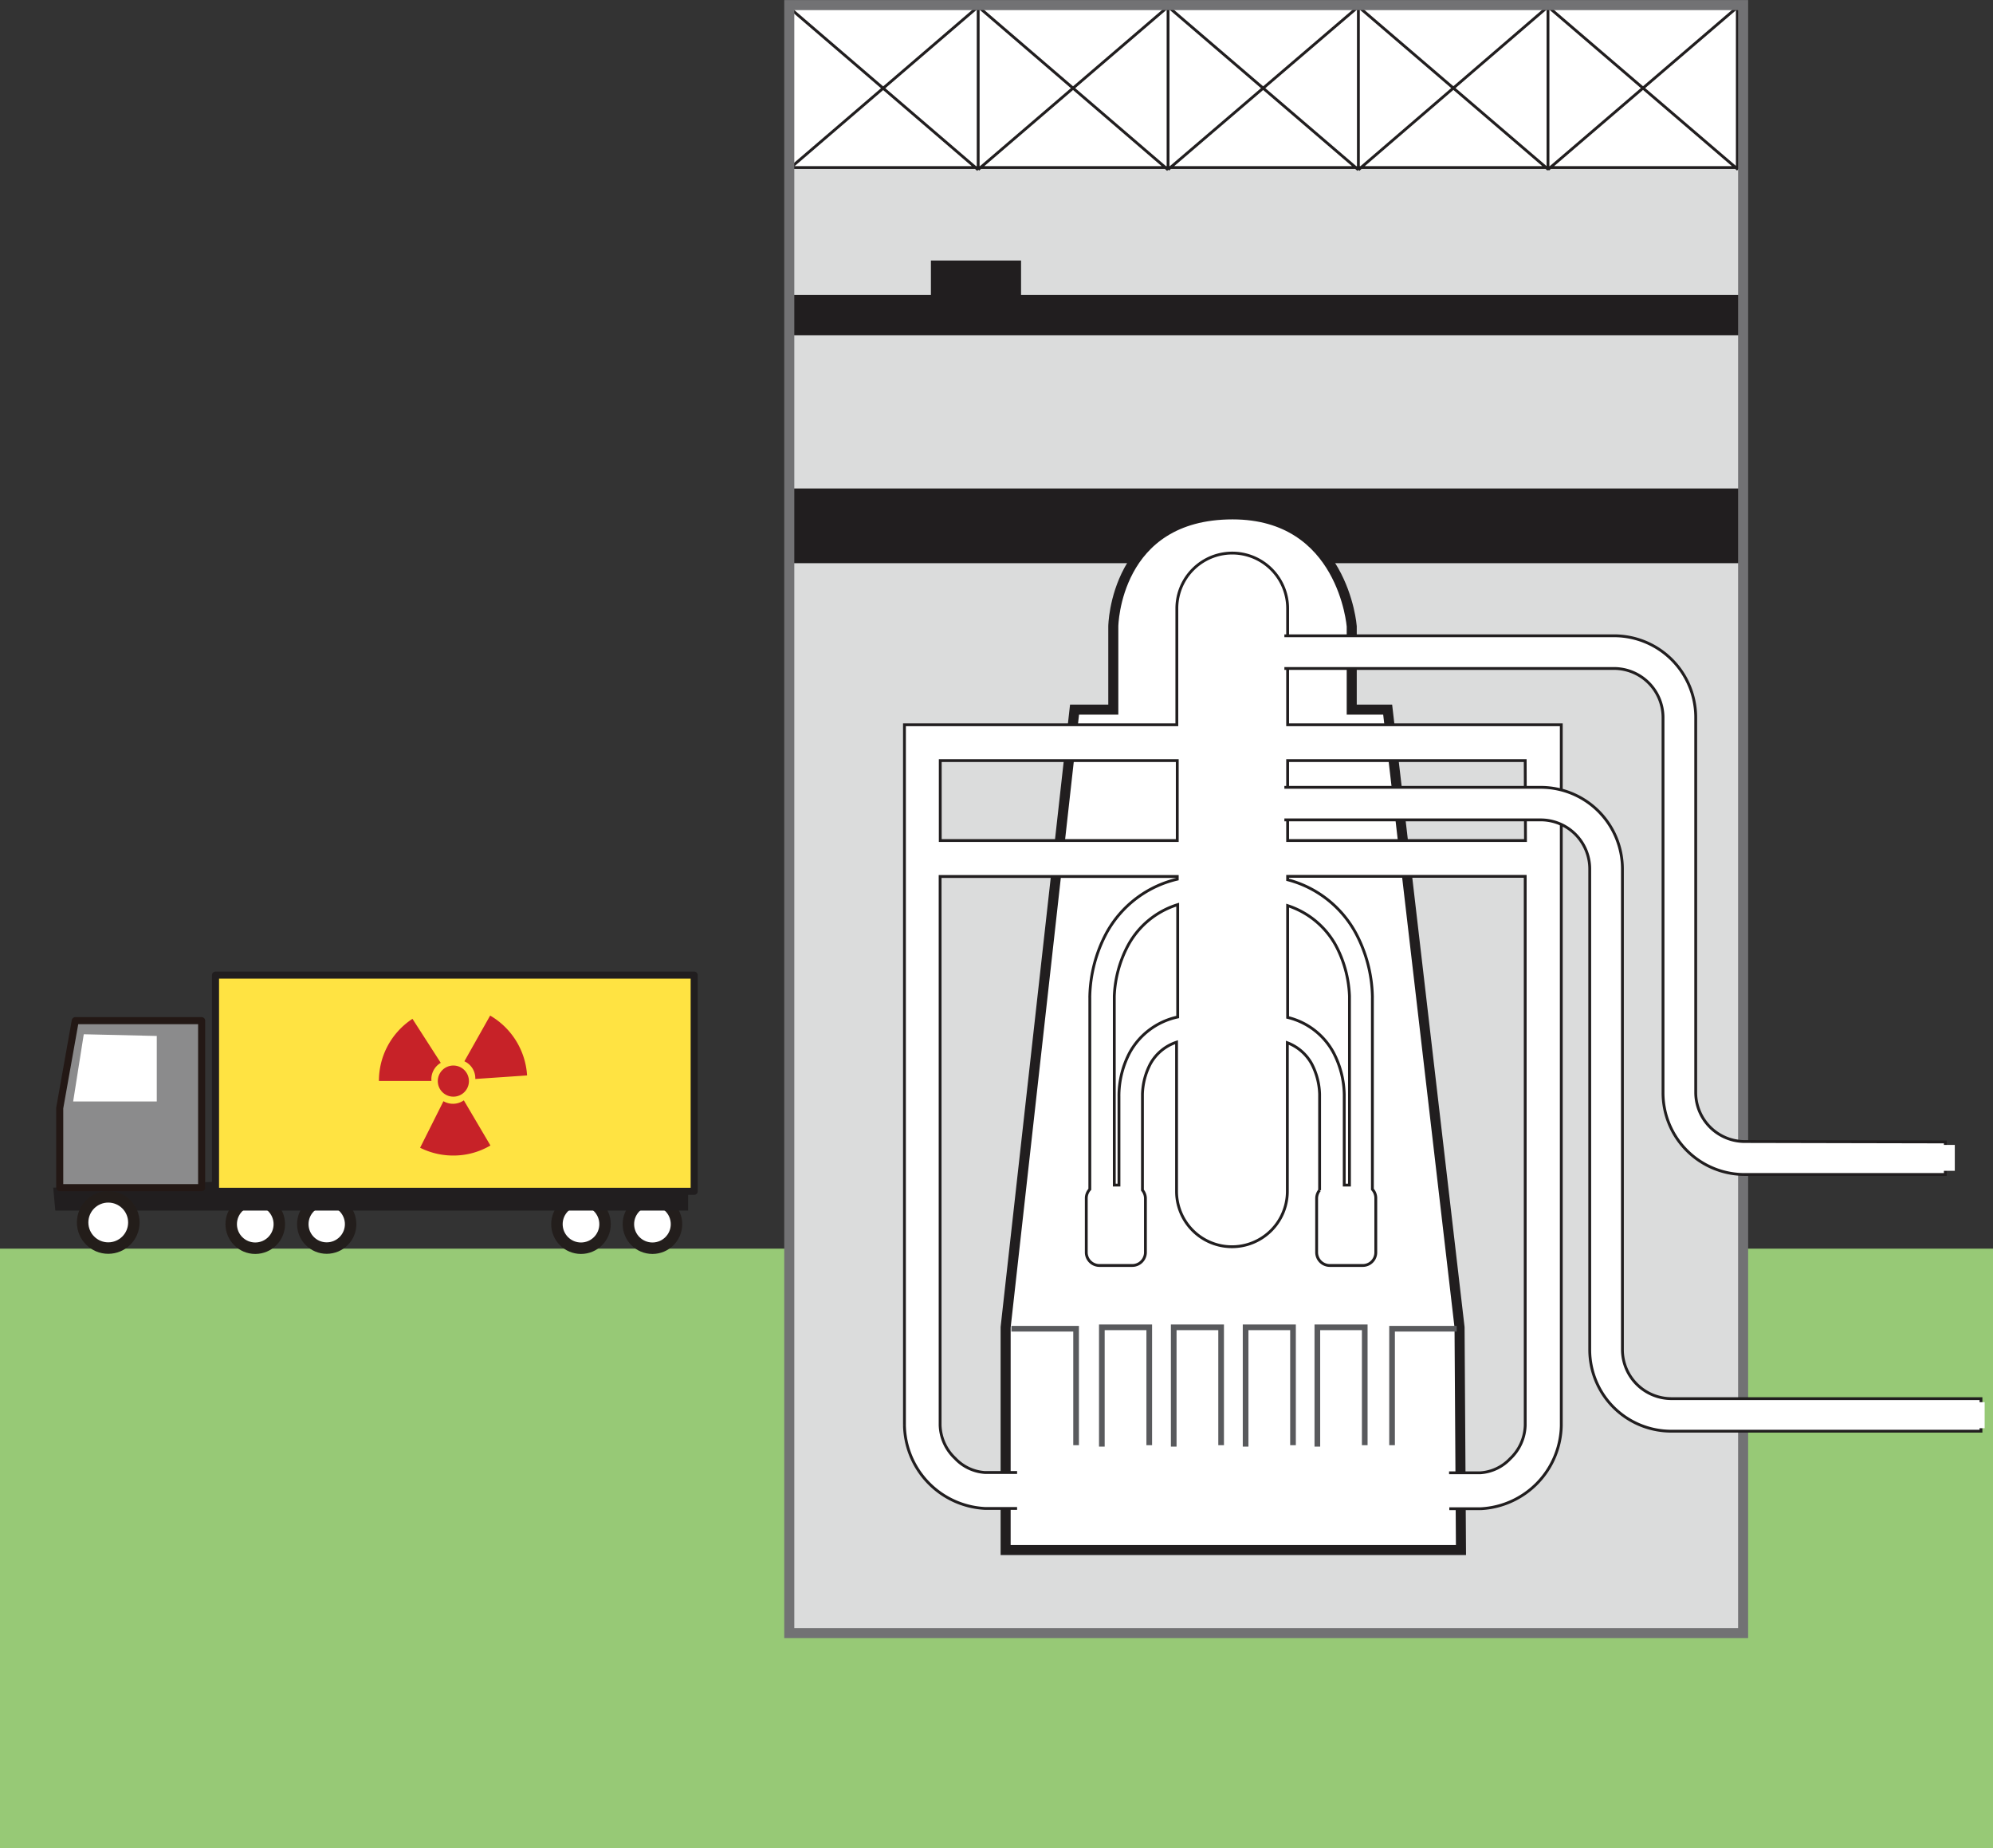
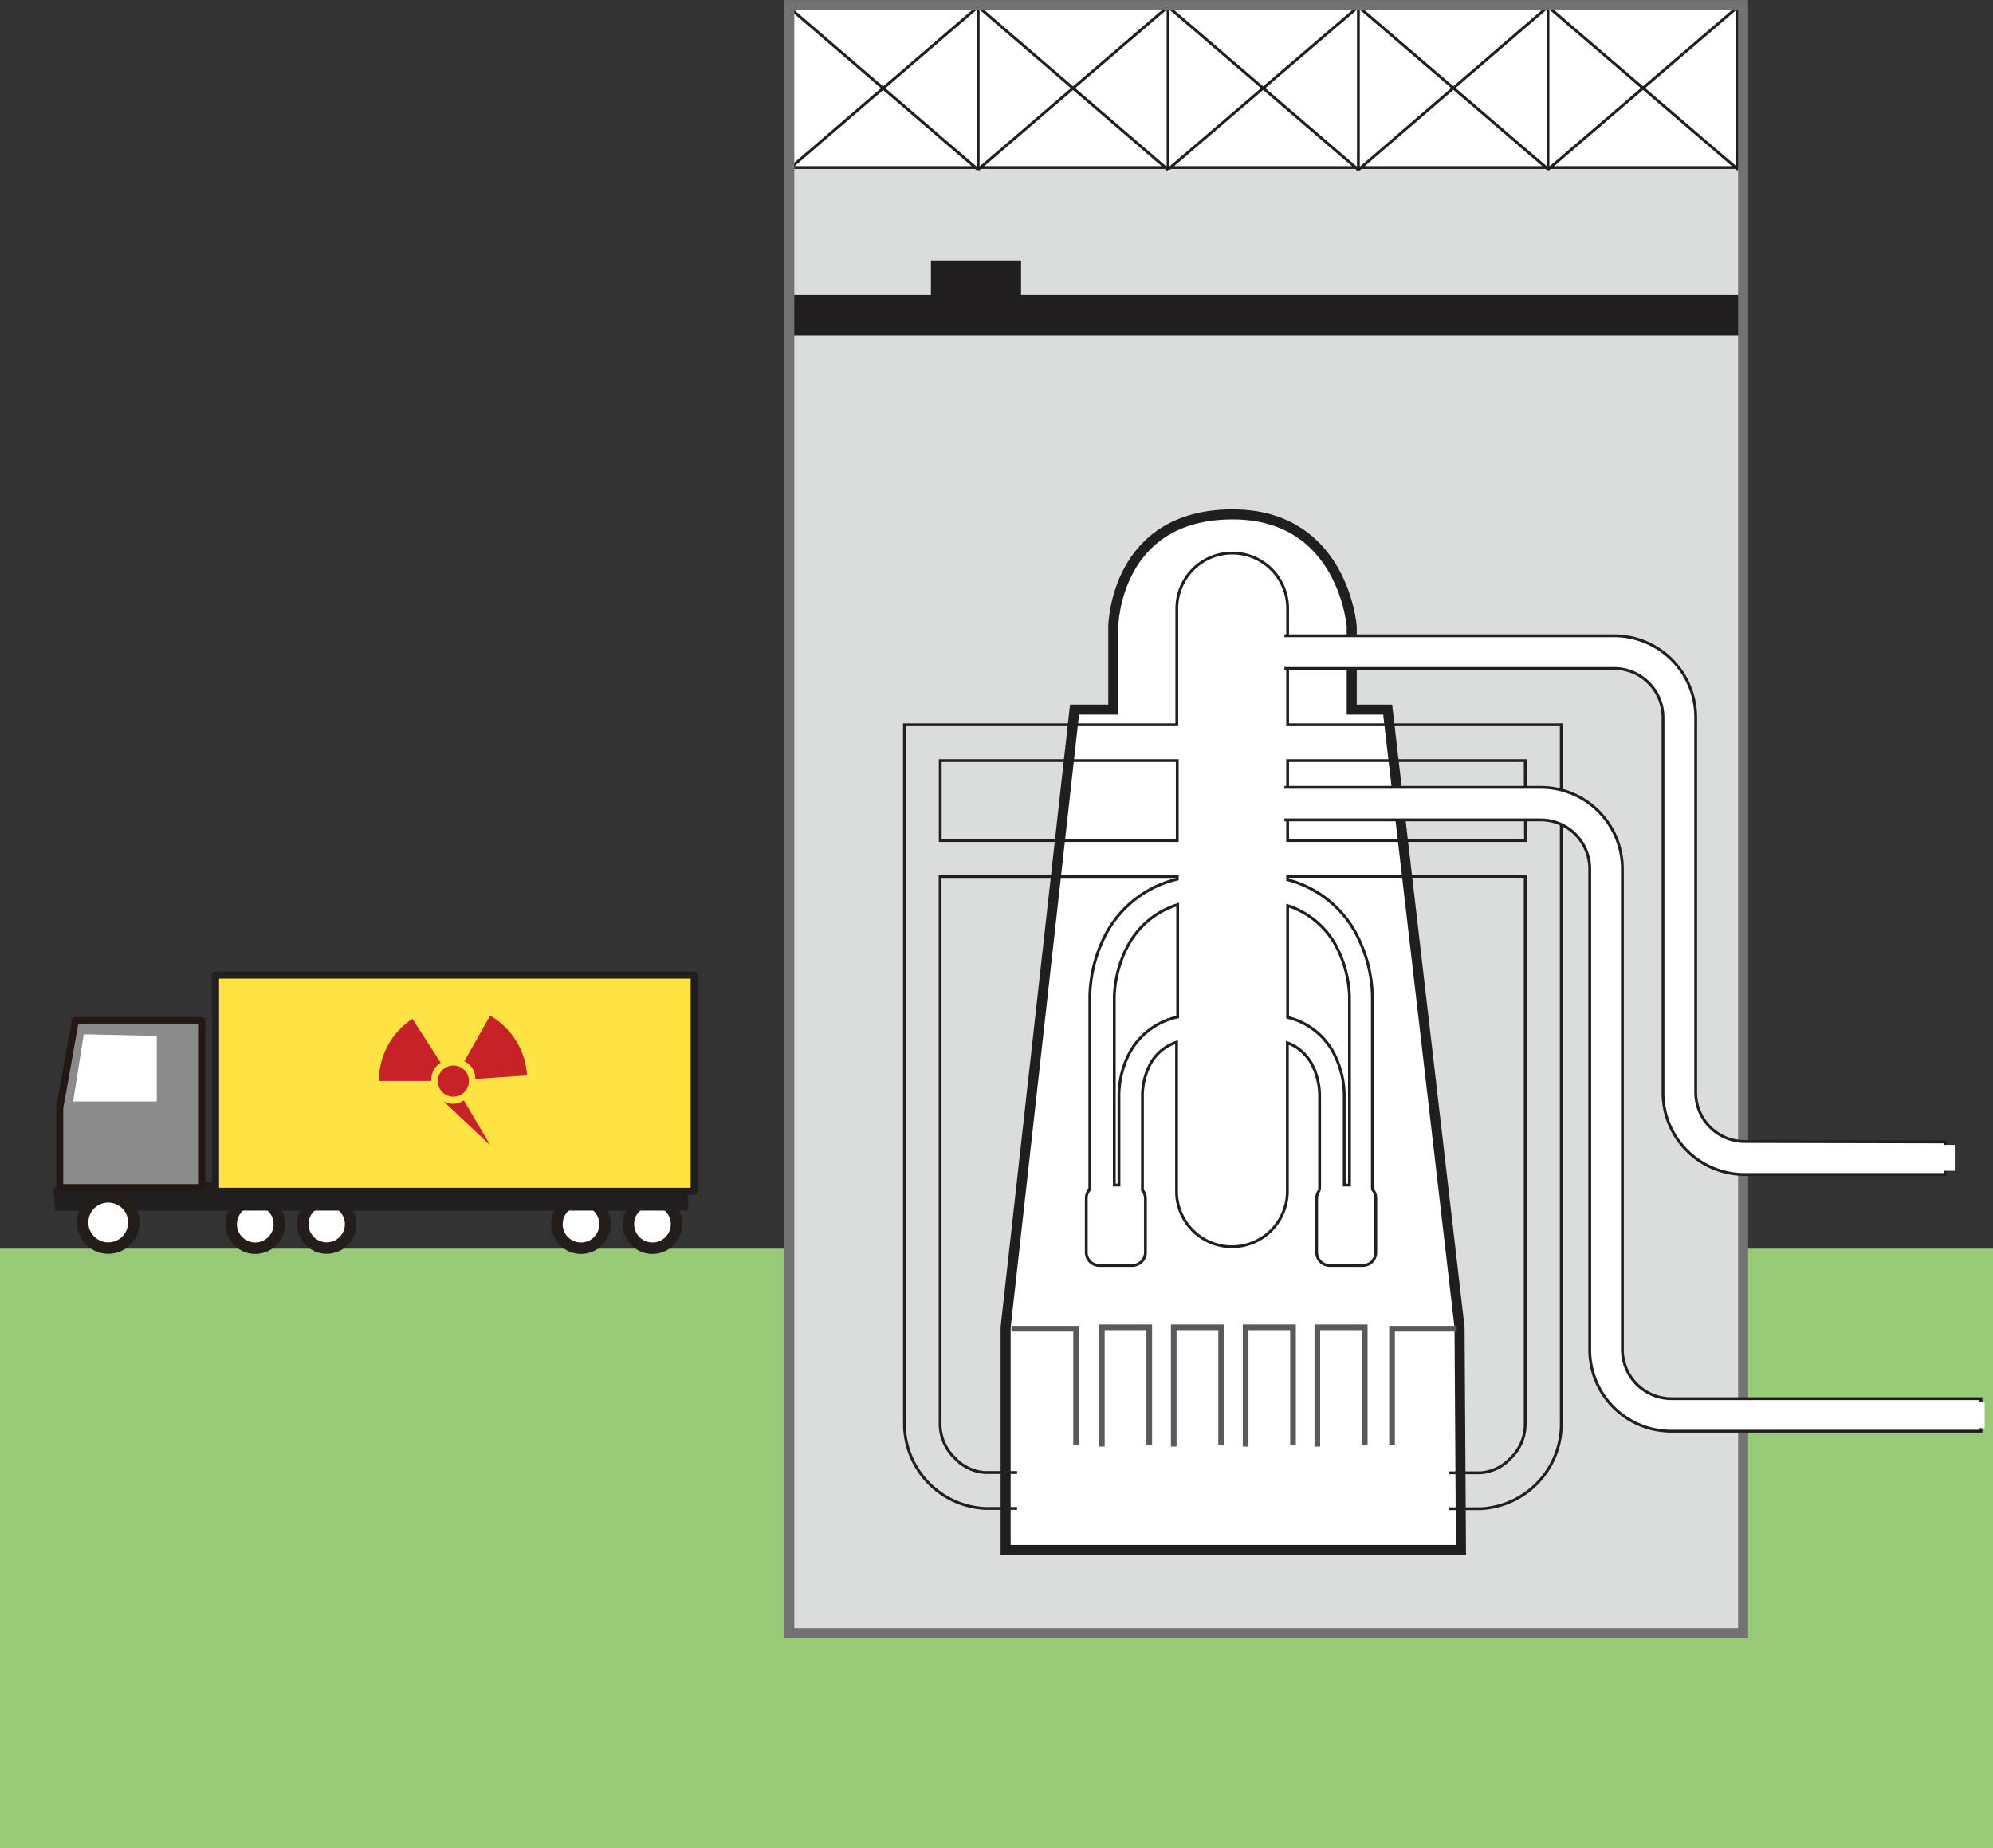
<svg xmlns="http://www.w3.org/2000/svg" id="レイヤー_1" data-name="レイヤー 1" width="140.85" height="130.61" viewBox="0 0 140.85 130.61">
  <rect x="0" y="0" width="140.85" height="130.61" fill="#333333" stroke="none" />
  <defs>
    <style>.cls-1{fill:#97c976;}.cls-2{fill:#dbdcdc;}.cls-3{fill:#211e1f;}.cls-4{fill:#fff;}.cls-10,.cls-12,.cls-14,.cls-5,.cls-6,.cls-7,.cls-8,.cls-9{fill:none;}.cls-14,.cls-5,.cls-7{stroke:#211e1f;}.cls-5{stroke-width:0.2px;}.cls-6{stroke:#727274;stroke-width:0.71px;}.cls-7{stroke-width:0.71px;}.cls-8{stroke:#595a5d;stroke-width:0.4px;}.cls-9{stroke:#231d1a;}.cls-10,.cls-9{stroke-width:0.81px;}.cls-10{stroke:#231e1c;}.cls-11{fill:#8b8b8c;}.cls-12{stroke:#231815;}.cls-12,.cls-14{stroke-linecap:round;stroke-linejoin:round;stroke-width:0.5px;}.cls-13{fill:#ffe342;}.cls-15{fill:#c72228;}</style>
  </defs>
  <title>img_01_02</title>
  <rect class="cls-1" y="88.24" width="140.85" height="42.36" />
  <rect class="cls-2" x="55.78" y="0.36" width="67.41" height="115.05" />
-   <rect class="cls-3" x="55.64" y="34.52" width="67.68" height="5.28" />
  <rect class="cls-4" x="55.7" y="0.47" width="67.08" height="11.37" />
  <path class="cls-5" d="M109.4.47V11.84m13.43.14L109.4.47m0,11.51L122.83.47M96,.47V11.84m13.43.14L96,.47M96,12,109.4.47M82.55.47V11.84M96,12,82.55.47m0,11.51L96,.47M69.13.47V11.84M82.55,12,69.13.47m0,11.51L82.55.47M69.13,12,55.7.47M55.7,12,69.13.47m53.65,0H55.7V11.84h67.08Z" />
  <polyline class="cls-3" points="72.16 20.84 72.16 18.41 65.79 18.41 65.79 20.84 55.64 20.84 55.64 23.69 123.32 23.69 123.32 20.84" />
  <rect class="cls-6" x="55.78" y="0.36" width="67.41" height="115.05" />
  <path class="cls-4" d="M103.25,109.54H71.07V93.8l4.87-43.65h2.74V44.26s.1-7.91,8.43-7.91c7.82,0,8.42,7.91,8.42,7.91v5.89h2.54l5.08,43.65" />
  <path class="cls-7" d="M103.25,109.54H71.07V93.8l4.87-43.65h2.74V44.26s.1-7.91,8.43-7.91c7.82,0,8.42,7.91,8.42,7.91v5.89h2.54l5.08,43.65Z" />
-   <path class="cls-4" d="M91,51.22V43a3.91,3.91,0,1,0-7.83,0v8.22H63.92v49.51a6,6,0,0,0,5.68,5.87h3.76v-2.54H69.6a3.18,3.18,0,0,1-2.1-1,3.36,3.36,0,0,1-1.06-2.35V61.94H83.2v.19a7.7,7.7,0,0,0-5,3.8,9.93,9.93,0,0,0-1.18,4.46.77.77,0,0,0,0,.11V84.05a.92.92,0,0,0-.25.62v3.84a.93.93,0,0,0,.92.92h2.34a.93.93,0,0,0,.92-.92V84.67a.92.92,0,0,0-.21-.56V77.32a4.91,4.91,0,0,1,.56-2.14,3.29,3.29,0,0,1,1.85-1.53V84.19a3.91,3.91,0,1,0,7.83,0V73.69a3.28,3.28,0,0,1,1.72,1.49,4.93,4.93,0,0,1,.56,2.14v6.79a.92.92,0,0,0-.21.56v3.84a.93.93,0,0,0,.92.92h2.34a.93.93,0,0,0,.92-.92V84.67a.92.92,0,0,0-.25-.62V70.5a.77.77,0,0,0,0-.11,9.89,9.89,0,0,0-1.18-4.46A7.68,7.68,0,0,0,91,62.17v-.24h16.79v38.8a3.37,3.37,0,0,1-1.06,2.35,3.18,3.18,0,0,1-2.1,1H100.9v2.54h3.76a6,6,0,0,0,5.68-5.87V51.22M66.45,53.75H83.2v5.65H66.45Zm13.41,20.6a6.58,6.58,0,0,0-.78,3,.8.8,0,0,0,0,.09v6.31h-.33V70.39h0a8.28,8.28,0,0,1,1-3.63,6,6,0,0,1,3.48-2.83v7.94a5.08,5.08,0,0,0-3.34,2.49m14.51-7.6a8.24,8.24,0,0,1,1,3.63h0V83.75H95V77.44a.84.84,0,0,0,0-.09,6.6,6.6,0,0,0-.78-3A5,5,0,0,0,91,71.9V64a6,6,0,0,1,3.35,2.79m13.44-7.35H91V53.75h16.79Z" />
  <path class="cls-5" d="M91,51.22V43a3.91,3.91,0,1,0-7.83,0v8.22H63.92v49.51a6,6,0,0,0,5.68,5.87h3.76v-2.54H69.6a3.18,3.18,0,0,1-2.1-1,3.36,3.36,0,0,1-1.06-2.35V61.94H83.2v.19a7.7,7.7,0,0,0-5,3.8,9.93,9.93,0,0,0-1.18,4.46.77.77,0,0,0,0,.11V84.05a.92.92,0,0,0-.25.62v3.84a.93.93,0,0,0,.92.92h2.34a.93.93,0,0,0,.92-.92V84.67a.93.93,0,0,0-.21-.56V77.32a4.91,4.91,0,0,1,.56-2.14,3.29,3.29,0,0,1,1.85-1.53V84.19a3.91,3.91,0,1,0,7.83,0V73.69a3.29,3.29,0,0,1,1.72,1.49,4.93,4.93,0,0,1,.56,2.14v6.79a.92.92,0,0,0-.21.56v3.84a.93.93,0,0,0,.92.92h2.34a.92.92,0,0,0,.92-.92V84.67a.91.91,0,0,0-.24-.62V70.5a.77.77,0,0,0,0-.11,9.89,9.89,0,0,0-1.18-4.46A7.69,7.69,0,0,0,91,62.17v-.24h16.79v38.8a3.37,3.37,0,0,1-1.06,2.35,3.18,3.18,0,0,1-2.1,1H100.9v2.54h3.76a6,6,0,0,0,5.68-5.87V51.22ZM66.45,53.75H83.2v5.65H66.45Zm13.41,20.6a6.58,6.58,0,0,0-.78,3,.8.8,0,0,0,0,.09v6.31h-.33V70.39h0a8.27,8.27,0,0,1,1-3.63,6,6,0,0,1,3.48-2.83v7.94A5.08,5.08,0,0,0,79.86,74.35Zm14.51-7.6a8.24,8.24,0,0,1,1,3.63h0V83.75H95V77.44a.84.84,0,0,0,0-.09,6.6,6.6,0,0,0-.78-3A5,5,0,0,0,91,71.9V64A6,6,0,0,1,94.37,66.75Zm13.44-7.35H91V53.75h16.79Z" />
  <polyline class="cls-4" points="102.36 96.68 71.88 96.68 71.88 108.76 102.44 108.76" />
  <polyline class="cls-8" points="71.48 93.9 76.05 93.9 76.05 102.13" />
  <polyline class="cls-8" points="102.95 93.9 98.38 93.9 98.38 102.13" />
  <polyline class="cls-8" points="77.87 102.23 77.87 93.8 81.22 93.8 81.22 102.13" />
  <polyline class="cls-8" points="82.95 102.23 82.95 93.8 86.3 93.8 86.3 102.13" />
  <polyline class="cls-8" points="88.03 102.23 88.03 93.8 91.38 93.8 91.38 102.13" />
  <polyline class="cls-8" points="93.1 102.23 93.1 93.8 96.45 93.8 96.45 102.13" />
  <path class="cls-4" d="M118.11,98.84a3.47,3.47,0,0,1-3.45-3.45v-34a5.77,5.77,0,0,0-5.76-5.75H90.44v2.3H108.9a3.47,3.47,0,0,1,3.45,3.45v34a5.76,5.76,0,0,0,5.76,5.75H140v-2.3" />
  <path class="cls-5" d="M118.11,98.84a3.47,3.47,0,0,1-3.45-3.45v-34a5.77,5.77,0,0,0-5.76-5.75H90.44v2.3H108.9a3.47,3.47,0,0,1,3.45,3.45v34a5.76,5.76,0,0,0,5.76,5.75H140v-2.3Z" />
  <path class="cls-4" d="M123.29,80.67a3.47,3.47,0,0,1-3.45-3.45V50.69a5.77,5.77,0,0,0-5.75-5.76H90.18v2.31h23.9a3.47,3.47,0,0,1,3.45,3.45V77.22A5.77,5.77,0,0,0,123.29,83h14.19v-2.3" />
  <path class="cls-5" d="M123.29,80.67a3.47,3.47,0,0,1-3.45-3.45V50.69a5.77,5.77,0,0,0-5.75-5.76H90.18v2.31h23.9a3.47,3.47,0,0,1,3.45,3.45V77.22A5.77,5.77,0,0,0,123.29,83h14.19v-2.3Z" />
  <path class="cls-4" d="M90.77,84.22a3.66,3.66,0,0,1-7.32,0V42.94a3.66,3.66,0,1,1,7.32,0" />
  <path class="cls-4" d="M18,84.82a1.69,1.69,0,1,0,1.7,1.69A1.7,1.7,0,0,0,18,84.82" />
  <circle class="cls-9" cx="18.04" cy="86.51" r="1.7" />
  <path class="cls-4" d="M23.09,84.82a1.69,1.69,0,1,0,1.69,1.69,1.7,1.7,0,0,0-1.69-1.69" />
  <circle class="cls-10" cx="23.09" cy="86.51" r="1.69" />
  <path class="cls-4" d="M41.06,84.82a1.69,1.69,0,1,0,1.7,1.69,1.7,1.7,0,0,0-1.7-1.69" />
  <circle class="cls-10" cx="41.06" cy="86.51" r="1.7" />
  <path class="cls-4" d="M46.11,84.82a1.69,1.69,0,1,0,1.7,1.69,1.7,1.7,0,0,0-1.7-1.69" />
  <circle class="cls-10" cx="46.11" cy="86.51" r="1.7" />
  <polyline class="cls-3" points="48.63 85.55 3.91 85.55 3.76 83.93 48.63 82.3" />
  <polygon class="cls-11" points="14.25 83.93 4.22 83.93 4.22 78.31 5.32 72.13 14.25 72.13 14.25 83.93" />
  <polygon class="cls-12" points="14.25 83.93 4.22 83.93 4.22 78.31 5.32 72.13 14.25 72.13 14.25 83.93" />
  <rect class="cls-13" x="15.23" y="68.91" width="33.83" height="15.28" />
  <rect class="cls-14" x="15.23" y="68.91" width="33.83" height="15.28" />
  <polyline class="cls-4" points="5.92 73.09 5.17 77.84 11.08 77.84 11.08 73.21" />
  <path class="cls-15" d="M33.14,76.42a1.1,1.1,0,1,1-1.09-1.12,1.1,1.1,0,0,1,1.09,1.12" />
-   <path class="cls-15" d="M31.34,77.82a1.33,1.33,0,0,0,1.44-.06l1.88,3.19a5.13,5.13,0,0,1-2.69.71,5.21,5.21,0,0,1-2.28-.55" />
+   <path class="cls-15" d="M31.34,77.82a1.33,1.33,0,0,0,1.44-.06l1.88,3.19" />
  <path class="cls-15" d="M33.59,76.25A1.32,1.32,0,0,0,32.82,75l1.82-3.23A5.27,5.27,0,0,1,37.25,76" />
  <path class="cls-15" d="M31.15,75.11a1.34,1.34,0,0,0-.66,1.28l-3.71,0A5.23,5.23,0,0,1,29.15,72" />
  <path class="cls-4" d="M7.65,84.58A1.81,1.81,0,1,0,9.46,86.4a1.82,1.82,0,0,0-1.81-1.81" />
  <circle class="cls-9" cx="7.65" cy="86.39" r="1.81" />
  <rect class="cls-4" x="136.57" y="80.91" width="1.58" height="1.83" />
  <rect class="cls-4" x="138.68" y="99.09" width="1.58" height="1.84" />
</svg>